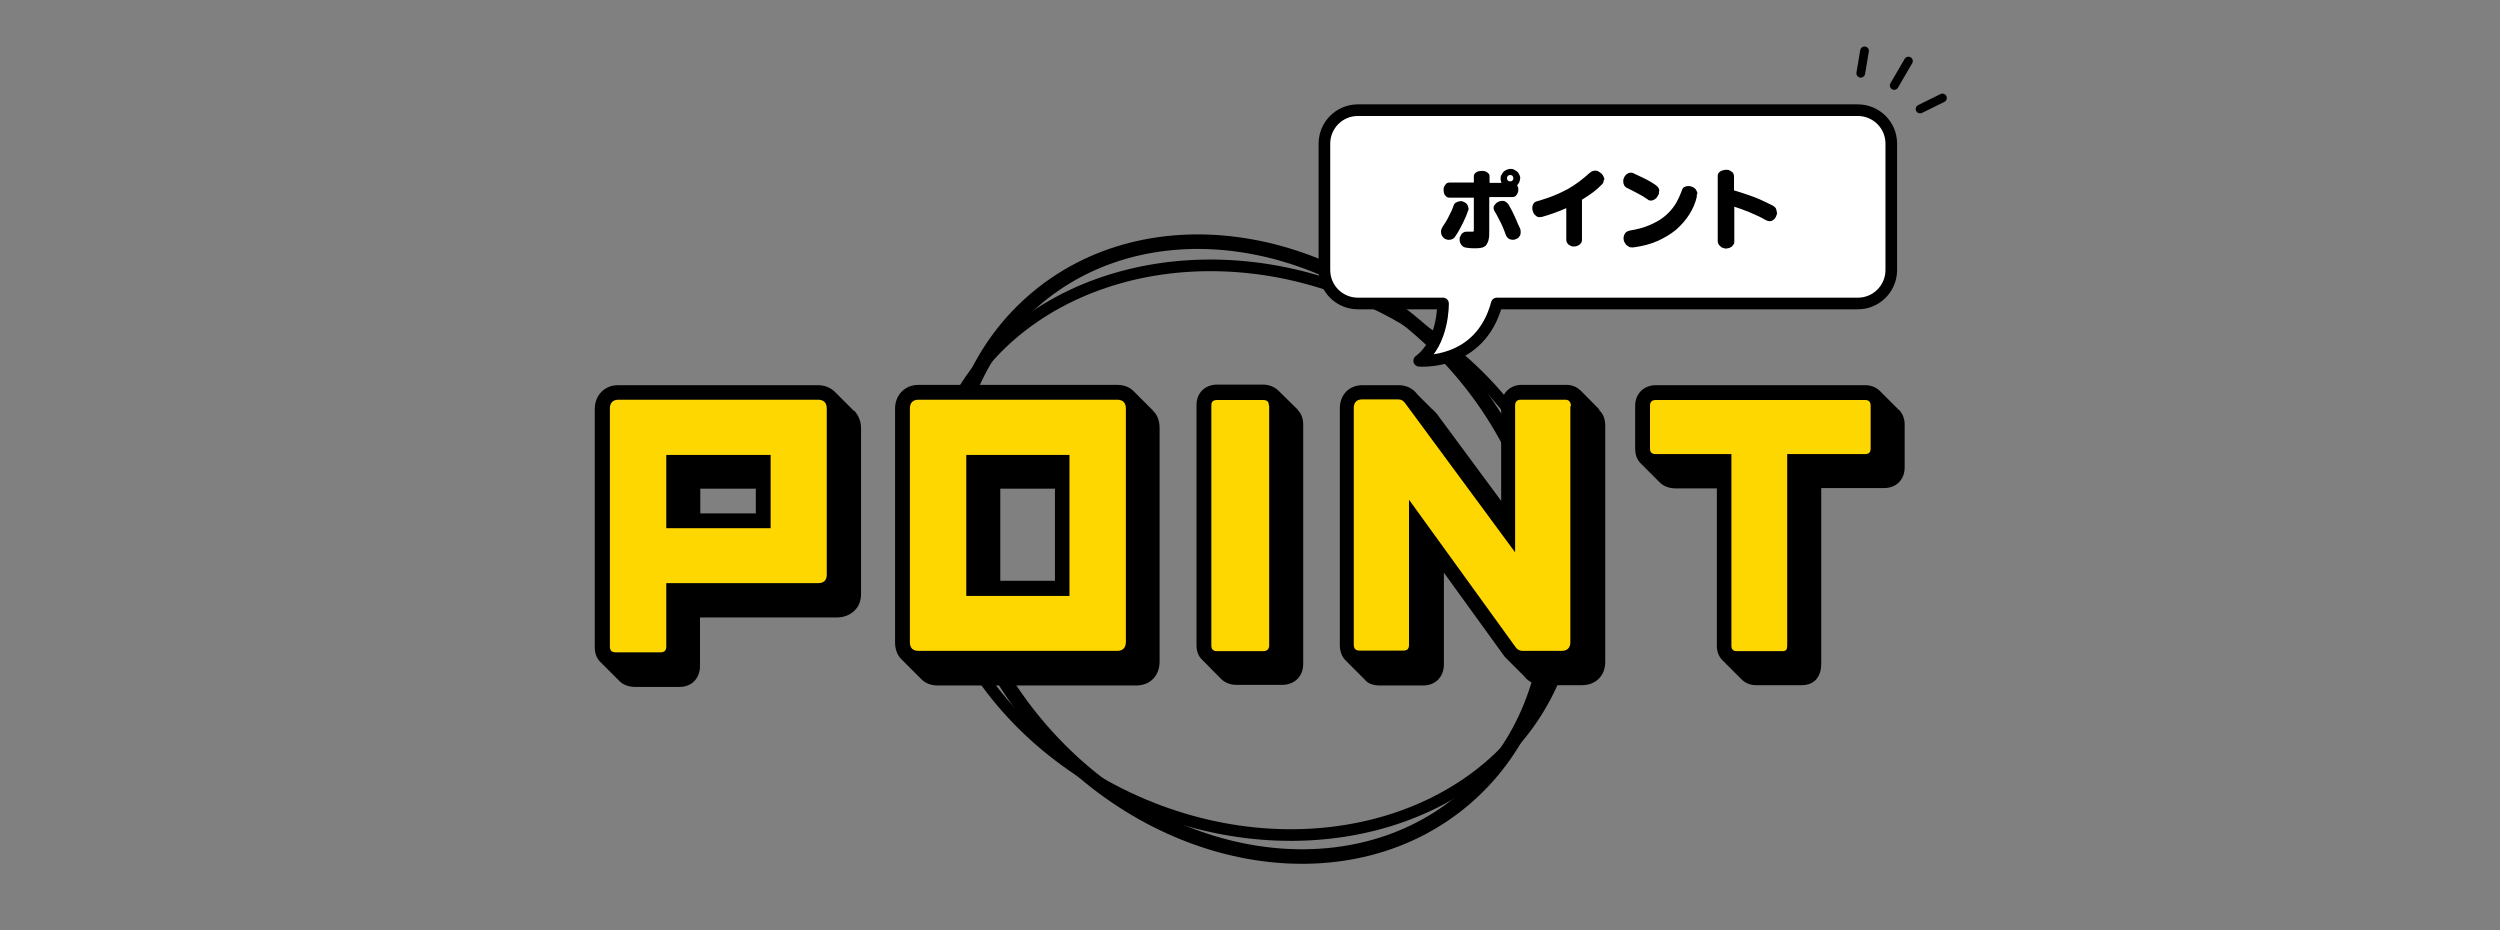
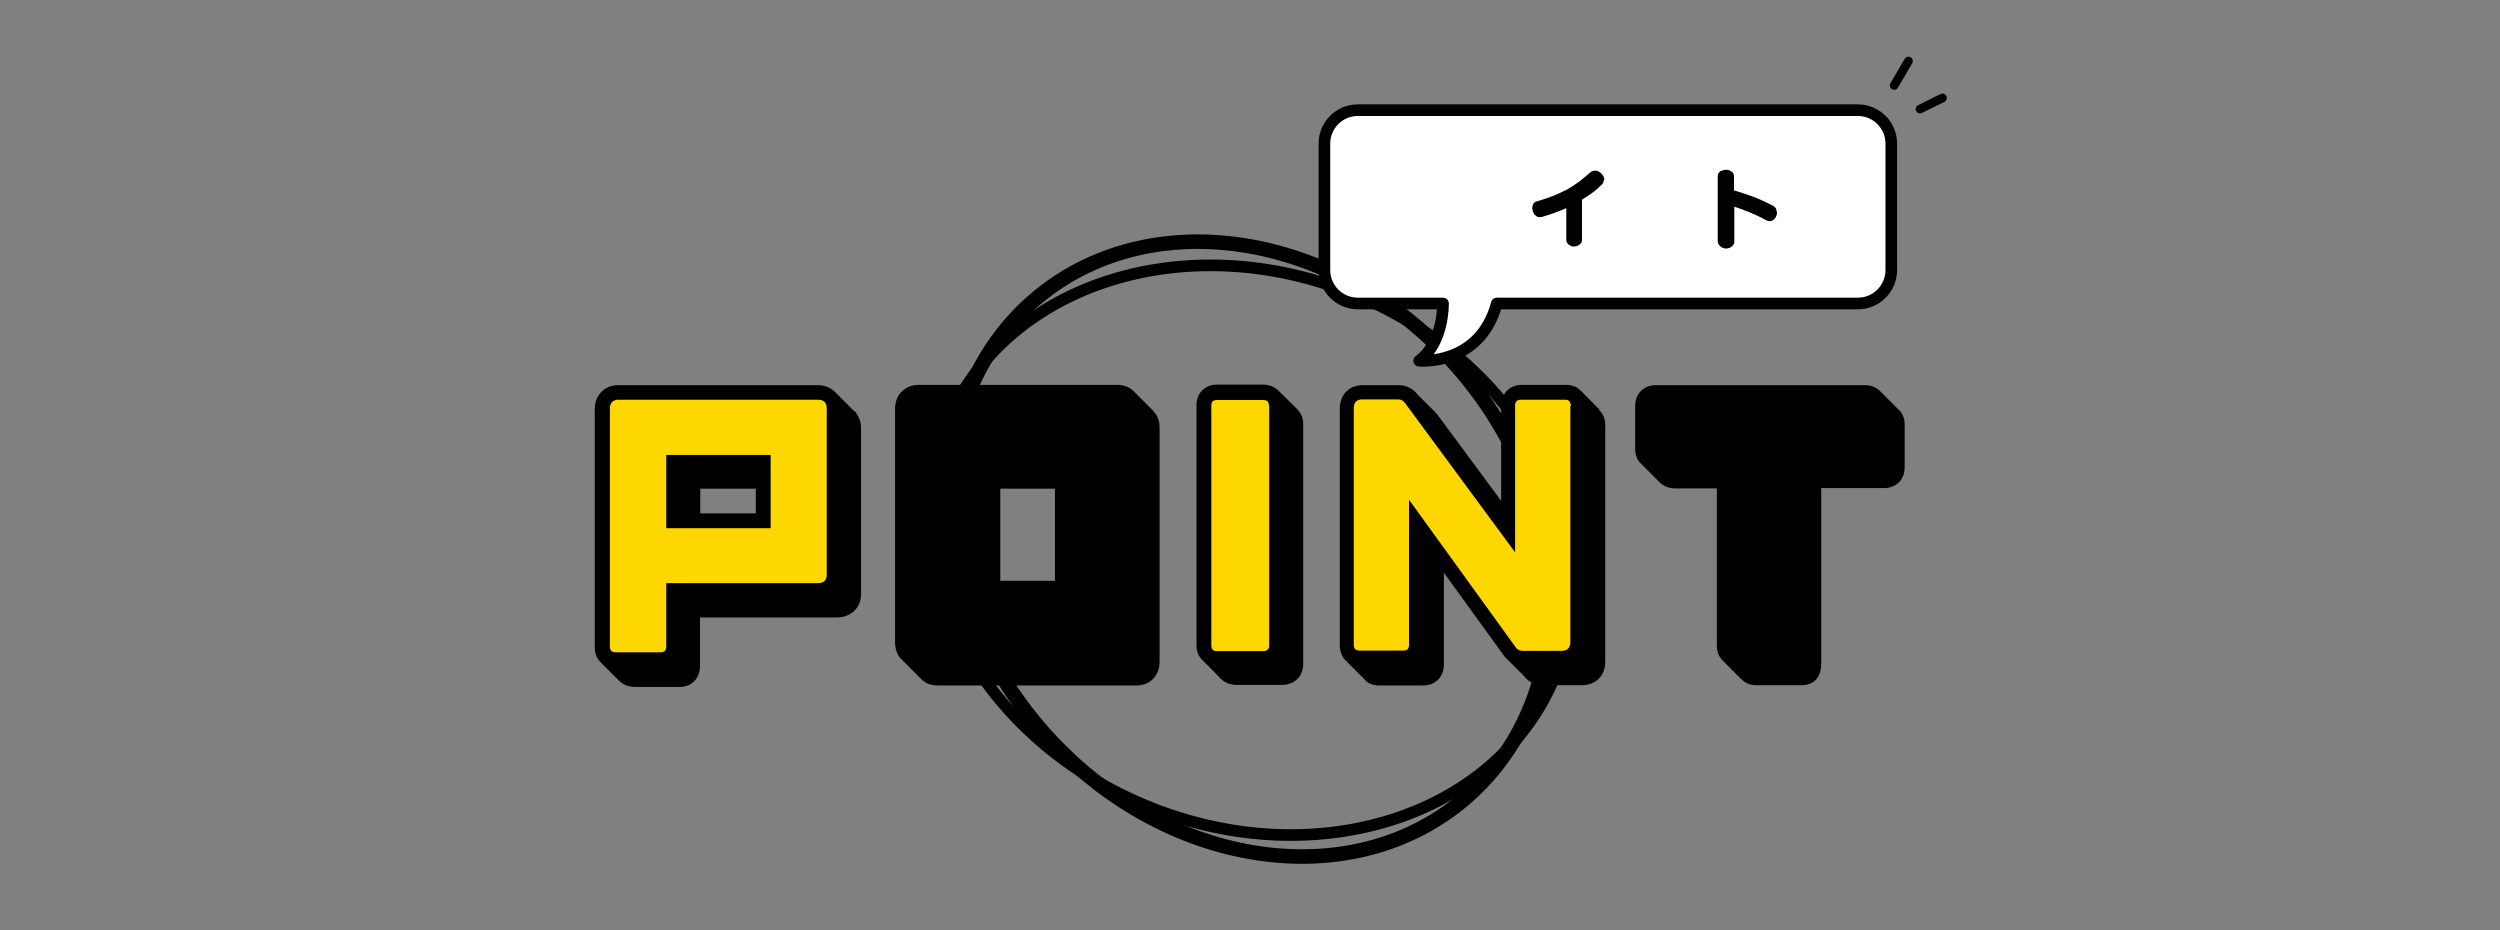
<svg xmlns="http://www.w3.org/2000/svg" id="_レイヤー_1" data-name=" レイヤー 1" version="1.1" viewBox="0 0 860 320">
  <rect x="0" y="0" width="860" height="320" fill="#808080" stroke="none" />
  <defs>
    <style>
      .cls-1 {
        stroke-miterlimit: 10;
        stroke-width: 4px;
      }

      .cls-1, .cls-2, .cls-3 {
        fill: none;
      }

      .cls-1, .cls-2, .cls-3, .cls-4 {
        stroke: #000;
        stroke-linecap: round;
      }

      .cls-5 {
        fill: #000;
      }

      .cls-5, .cls-6 {
        stroke-width: 0px;
      }

      .cls-2 {
        stroke-miterlimit: 10;
        stroke-width: 5px;
      }

      .cls-3 {
        stroke-width: 3px;
      }

      .cls-3, .cls-4 {
        stroke-linejoin: round;
      }

      .cls-6 {
        fill: gold;
      }

      .cls-4 {
        fill: #fff;
        stroke-width: 4px;
      }
    </style>
  </defs>
  <g>
    <ellipse class="cls-2" cx="430" cy="188.9" rx="95" ry="113.3" transform="translate(-18 330) rotate(-41.2)" />
    <ellipse class="cls-1" cx="430.2" cy="189.3" rx="95" ry="113.3" transform="translate(89 512.5) rotate(-67.2)" />
  </g>
  <g>
    <path class="cls-4" d="M639.1,37.9h-172c-6.4,0-11.5,5.2-11.5,11.5v43.5c0,6.4,5.2,11.5,11.5,11.5h29.3s.3,13.4-8.2,19.7c0,0,20.9,1.9,26.7-19.7h124.2c6.4,0,11.5-5.2,11.5-11.5v-43.5c0-6.4-5.2-11.5-11.5-11.5Z" />
    <g>
-       <line class="cls-3" x1="640.1" y1="25.2" x2="641.4" y2="17.5" />
      <line class="cls-3" x1="651.6" y1="29.4" x2="656.5" y2="21" />
      <line class="cls-3" x1="660.5" y1="37.5" x2="668.2" y2="33.7" />
    </g>
  </g>
  <g>
    <path class="cls-5" d="M293.9,141.3c1.4,1.6,2.3,3.6,2.3,5.9v57.1c0,2.4-.8,4.4-2.3,5.8-1.4,1.4-3.6,2.3-5.9,2.3h-47.2v16.7c0,4.2-2.8,7.2-7,7.2h-15.4c-2,0-4-.7-5.3-2l-6.6-6.6c-1.2-1.2-1.9-2.9-1.9-5v-82c0-2.3.8-4.4,2.3-5.9s3.4-2.3,5.8-2.3h68.6c2.4,0,4.3.8,5.9,2.3l6.6,6.6ZM260,168.1h-19.1v8.5h19.1v-8.5ZM396.6,141.3c1.6,1.4,2.3,3.6,2.3,5.9v80.4c0,4.8-3.2,8.2-8,8.2h-68.3c-2.4,0-4.4-.8-5.8-2.3l-6.6-6.6c-1.4-1.3-2.3-3.4-2.3-5.9v-80.4c0-2.3.8-4.4,2.3-5.9s3.4-2.3,5.8-2.3h68.3c2.4,0,4.4.8,5.8,2.3l6.6,6.6ZM362.9,168.1h-18.8v31.7h18.8v-31.7ZM446.4,141c1.2,1.2,1.9,2.9,1.9,5v82.4c0,4.3-3,7.2-7.3,7.2h-15.6c-2,0-4-.7-5.3-2l-6.6-6.7c-1.2-1.1-1.9-2.8-1.9-4.9v-82.7c0-4.2,3-7,7.1-7h15.8c1.9,0,3.8.7,5.2,2l6.7,6.6ZM550,141c1.6,1.3,2.2,3.4,2.2,5.3v81.4c0,4.7-3.2,8-8,8h-13.4c-1.8,0-4.7-.6-6.6-3.2l-6.6-6.6-20.9-28.9v31.6c0,4.2-2.9,7.2-7.1,7.2h-15.1c-2.2,0-4-.7-5-2l-6.6-6.6c-1.3-1.3-2-3.2-2-5.2v-81.5c0-4.6,3.1-8,7.8-8h12.5c2.8,0,5,1.3,6.4,3.2l4.9,4.9c.7.5,1.2,1.2,1.8,1.8l22.1,29.9v-32.8c0-4,2.9-7.1,7-7.1h15.4c2.2,0,3.7.8,4.9,1.9l6.6,6.7ZM653.3,141c1.2,1.3,1.9,3,1.9,5v14.8c0,4.2-2.9,7.1-7.1,7.1h-21.6v60.6c0,1.6-.4,3.8-1.9,5.4-1.1,1.1-2.6,1.8-4.9,1.8h-15.6c-2,0-3.7-.7-5-2l-6.6-6.6c-1.3-1.3-1.9-3-1.9-5v-54.1h-14.3c-2,0-4-.7-5.3-2l-6.6-6.6c-1.2-1.2-1.9-2.9-1.9-5v-14.8c0-4.2,3-7.1,7.1-7.1h72c2,0,3.7.7,5,1.9l6.7,6.7Z" />
    <g>
      <path class="cls-6" d="M284.4,140.5c0-1.9-1-3-3-3h-68.6c-2,0-3,1.1-3,3v82c0,1.3.7,1.9,2,1.9h15.5c1.2,0,1.9-.6,1.9-2v-21.8h52.2c2,0,3-1,3-2.9v-57.1ZM229.2,181.7v-25.2h35.9v25.2h-35.9Z" />
-       <path class="cls-6" d="M387.3,140.5c0-1.9-1-3-3-3h-68.3c-2,0-3,1.1-3,3v80.4c0,2,1,3,3,3h68.3c2,0,3-1.1,3-3.1v-80.3ZM332.4,205v-48.5h35.5v48.5h-35.5Z" />
      <path class="cls-6" d="M436.5,139.5c0-1.4-.7-1.9-2-1.9h-15.8c-1.3,0-2,.5-2,1.8v82.7c0,1.3.7,1.9,2,1.9h15.7c1.4,0,2.2-.6,2.2-2v-82.4Z" />
      <path class="cls-6" d="M540.4,139.7c0-1.4-.7-2.2-1.9-2.2h-15.4c-1.2,0-1.9.7-1.9,1.9v50.6l-37.9-51.4c-.6-.8-1.3-1.2-2.3-1.2h-12.5c-1.8,0-2.8,1.1-2.8,2.9v81.5c0,1.4.7,2,2,2h15.1c1.3,0,1.9-.6,1.9-2v-49.9l36.8,50.9c.5.7,1.4,1.1,2.3,1.1h13.4c2,0,3-1.1,3-3v-81.2Z" />
-       <path class="cls-6" d="M643.5,139.5c0-1.3-.7-1.9-1.9-1.9h-72c-1.3,0-2,.6-2,1.9v14.8c0,1.4.7,1.9,2,1.9h26v65.9c0,1.3.6,1.9,1.9,1.9h15.6c1.4,0,1.7-.6,1.7-2v-65.8h26.8c1.2,0,1.9-.5,1.9-1.9v-14.8Z" />
    </g>
  </g>
  <g>
-     <path class="cls-5" d="M505.2,71.6c0,.3,0,.6-.2.9-.2.6-.4,1.2-.7,1.9-.3.7-.6,1.4-1,2.2-.4.8-.8,1.5-1.2,2.3-.4.8-.9,1.5-1.4,2.3-.3.5-.6.8-1,1-.4.2-.8.3-1.2.3s-.7,0-1.1-.2c-.3-.1-.7-.3-.9-.6s-.5-.5-.6-.9-.2-.7-.2-1.1c0-.5.2-1.1.5-1.6.9-1.3,1.7-2.6,2.3-3.9.7-1.3,1.2-2.4,1.5-3.4.2-.6.5-1,1-1.2s.9-.4,1.4-.4.7,0,1,.2c.3.1.6.3.9.5s.5.5.6.8c.2.3.2.7.2,1ZM522.9,61.3c0,.9-.3,1.7-1,2.4.2.4.4.8.4,1.3,0,.5,0,.9-.2,1.3-.1.4-.4.8-.7,1.1s-.8.4-1.3.4h-7.8v11.8c0,1.1,0,2-.2,2.7-.1.7-.4,1.3-.7,1.8s-.8.8-1.3,1c-.6.2-1.3.3-2.1.3s-1,0-1.6,0c-.6,0-1.2-.1-2-.2-.8-.1-1.3-.4-1.7-1-.4-.5-.6-1.1-.6-1.8s0-.7.2-1c.1-.3.3-.6.5-.9.2-.3.5-.5.8-.6.3-.2.7-.2,1.1-.2h.2c.3,0,.6,0,.8,0s.4,0,.6,0,.3,0,.5,0c0,0,.2-.2.2-.4v-11.3h-8.3c-.5,0-.9-.1-1.2-.4s-.6-.6-.7-1-.2-.8-.2-1.2,0-.9.2-1.2c.2-.4.4-.7.7-1s.7-.4,1.2-.4h8.3v-2c0-.3,0-.6.2-.9.2-.3.4-.5.6-.6.3-.2.5-.3.9-.4.3,0,.6-.1,1-.1s.7,0,1,.1c.3,0,.6.2.9.4s.5.4.6.6c.2.3.2.5.2.9v2.1h4.1c-.2-.5-.3-.9-.3-1.4s0-.9.3-1.3c.2-.4.4-.8.7-1.1.3-.3.7-.5,1.1-.7.4-.2.8-.3,1.3-.3s.9,0,1.3.3.8.4,1.1.7.5.7.7,1.1c.2.4.3.9.3,1.4ZM523.1,79.9c0,.4,0,.7-.2,1.1-.2.3-.4.6-.6.8-.3.2-.6.4-.9.5-.3.1-.7.2-1,.2s-.9-.1-1.4-.4c-.4-.3-.8-.7-1-1.3-.7-2-1.4-3.6-2.1-4.9s-1.2-2.4-1.7-3.1c-.2-.4-.4-.8-.4-1.2s0-.7.3-1c.2-.3.4-.5.7-.8.3-.2.6-.4.9-.5.3-.1.7-.2,1-.2s.9,0,1.2.3c.4.2.7.5,1,.9.3.5.6,1,.9,1.6.3.5.6,1.2.9,1.8.3.7.7,1.4,1,2.2.3.8.7,1.7,1.2,2.7.2.4.2.8.2,1.2ZM520.6,61.3c0-.3-.1-.5-.3-.8-.2-.2-.5-.3-.8-.3s-.6.1-.8.3c-.2.2-.3.5-.3.8s.1.6.3.8.5.3.8.3.6-.1.8-.3.3-.5.3-.8Z" />
    <path class="cls-5" d="M551.7,61.9c0,.6-.2,1.2-.8,1.7-1,1-2,1.9-3.1,2.7-1.1.8-2.3,1.6-3.6,2.4v13.7c0,.5-.1,1-.4,1.3-.3.4-.6.6-1,.8s-.9.3-1.3.3c-.5,0-.9,0-1.3-.3-.4-.2-.8-.4-1-.8-.3-.4-.4-.8-.4-1.3v-10.8c-1.3.6-2.6,1.1-4,1.6-1.4.5-2.8,1-4.3,1.4-.2,0-.5.1-.8.1-.4,0-.8,0-1.1-.3s-.6-.4-.8-.7c-.2-.3-.4-.6-.5-1s-.2-.7-.2-1.1c0-.5.1-1,.4-1.5s.8-.8,1.4-.9c2-.6,3.9-1.2,5.6-1.9s3.2-1.4,4.7-2.2c1.4-.8,2.8-1.7,4-2.6s2.4-1.9,3.5-2.9c.3-.3.7-.5,1-.7.3-.1.7-.2,1-.2s.8,0,1.2.3.7.4,1,.7c.3.3.5.6.7,1,.2.4.3.7.3,1.1Z" />
-     <path class="cls-5" d="M570.7,65.9c0,.4,0,.8-.2,1.1s-.4.7-.6,1c-.3.3-.6.5-.9.7-.3.2-.7.3-1.1.3s-.8-.1-1.1-.4c-.4-.3-.9-.6-1.5-1-.6-.3-1.2-.7-1.8-1-.6-.3-1.3-.7-1.9-1-.6-.3-1.2-.6-1.8-.9-.5-.2-.9-.6-1.1-1-.2-.4-.3-.8-.3-1.3s0-.7.2-1.1c.1-.3.3-.7.5-.9.2-.3.5-.5.8-.7.3-.2.7-.3,1-.3s.7,0,1,.2c.6.3,1.2.6,1.9.9.7.3,1.4.7,2.1,1s1.3.7,2,1.1c.6.4,1.2.7,1.7,1.1.4.3.7.6.9.9.2.3.3.7.3,1.1ZM583.7,66.9c0,.1,0,.3,0,.4,0,.1,0,.3,0,.4-.5,2.2-1.4,4.2-2.6,6.1-1.2,1.9-2.7,3.6-4.5,5.2-1.8,1.5-4,2.8-6.4,3.9-2.5,1.1-5.2,1.8-8.3,2.2-.1,0-.2,0-.3,0h-.2c-.4,0-.8,0-1.2-.3s-.6-.4-.9-.7c-.2-.3-.4-.6-.6-1-.1-.4-.2-.7-.2-1.1,0-.6.2-1.2.5-1.7s.9-.8,1.7-1c2.5-.4,4.7-1,6.6-1.8,1.9-.8,3.6-1.7,5.1-2.9s2.7-2.5,3.7-4c1-1.5,1.8-3.3,2.5-5.2.2-.5.4-.9.9-1.1.4-.2.8-.3,1.3-.3s.7,0,1.1.2c.4.1.7.3,1,.5s.5.5.7.9c.2.3.3.7.3,1.1Z" />
    <path class="cls-5" d="M611.3,73c0,.4,0,.7-.2,1.1-.1.4-.3.7-.5,1-.2.3-.5.5-.8.7-.3.2-.7.3-1,.3s-.8-.1-1.2-.3c-1.9-1.1-3.9-2-5.8-2.8s-3.7-1.4-5.2-1.9v11.9c0,.4,0,.8-.2,1-.2.3-.4.5-.6.8-.3.2-.6.3-.9.5-.3,0-.7.2-1,.2s-.7,0-1.1-.2c-.4-.1-.7-.2-.9-.5-.3-.2-.5-.4-.7-.8-.2-.3-.3-.6-.3-1v-22.4c0-.5.1-.9.4-1.2.3-.3.6-.6,1-.7s.9-.3,1.4-.3,1,0,1.4.3.8.4,1,.7.4.7.4,1.2v4.9c2.1.6,4.2,1.3,6.4,2.1,2.2.8,4.5,1.9,6.9,3.1.5.3.9.6,1.1,1,.2.4.3.9.3,1.3Z" />
  </g>
</svg>